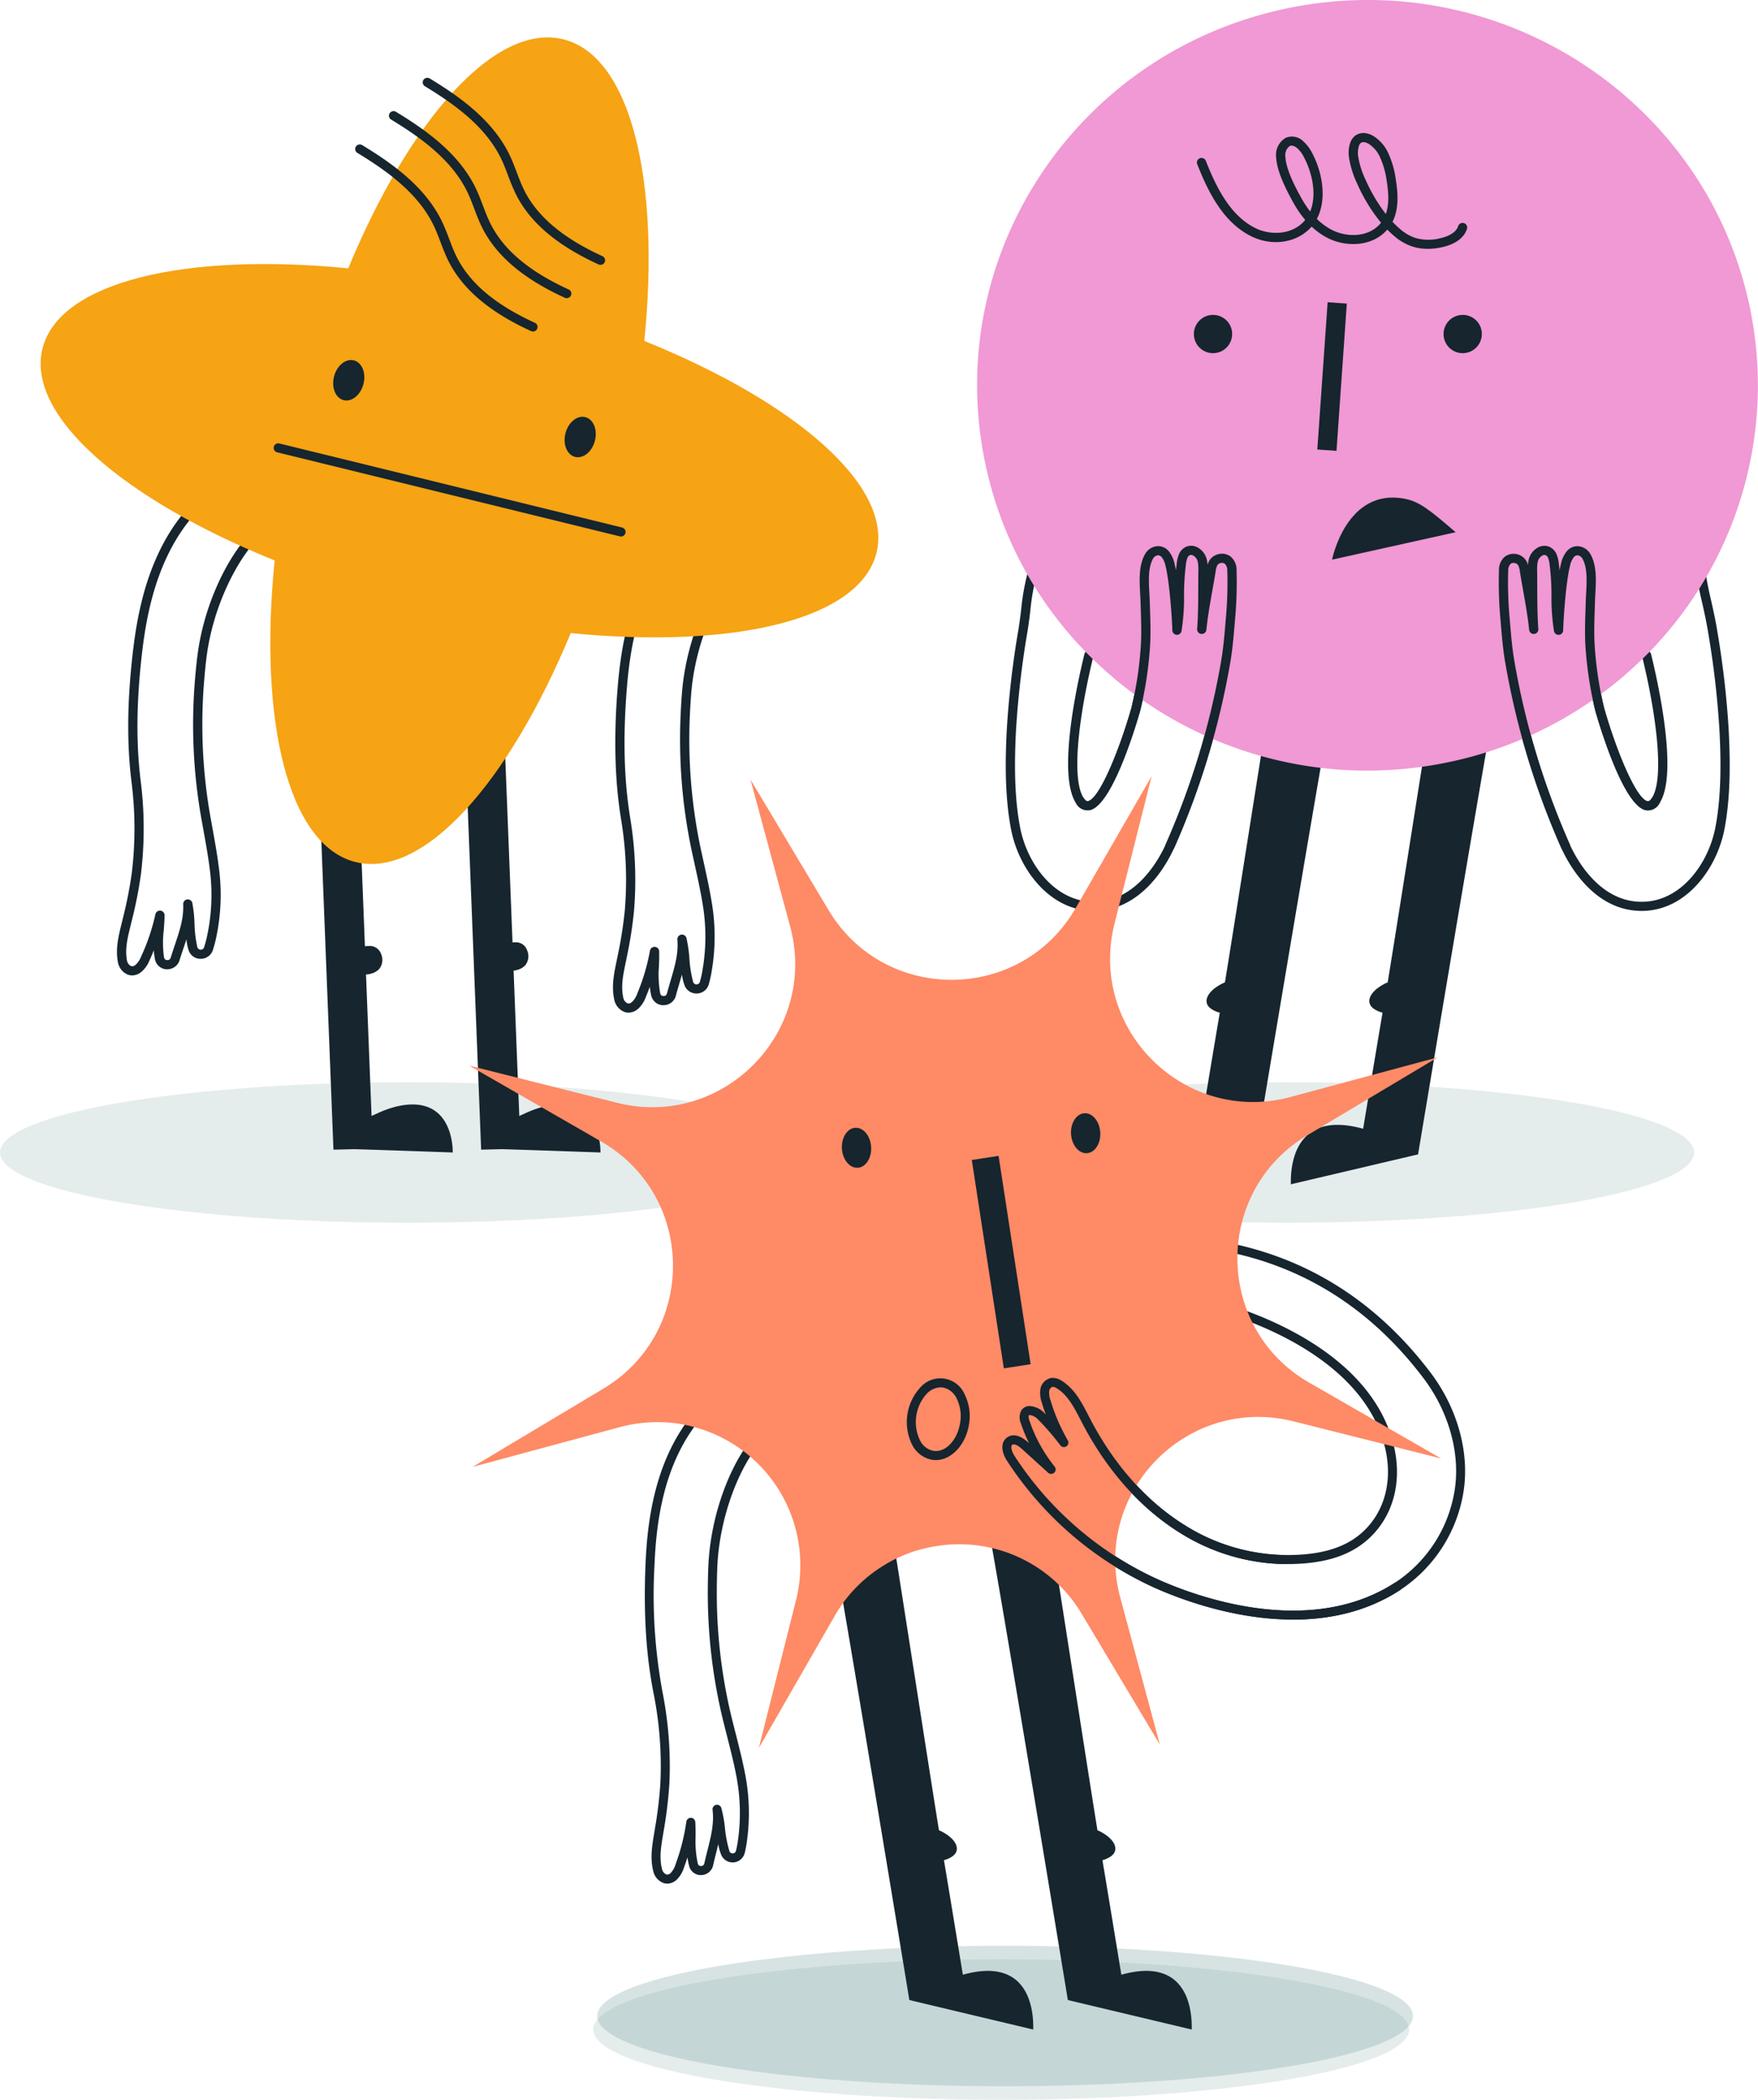
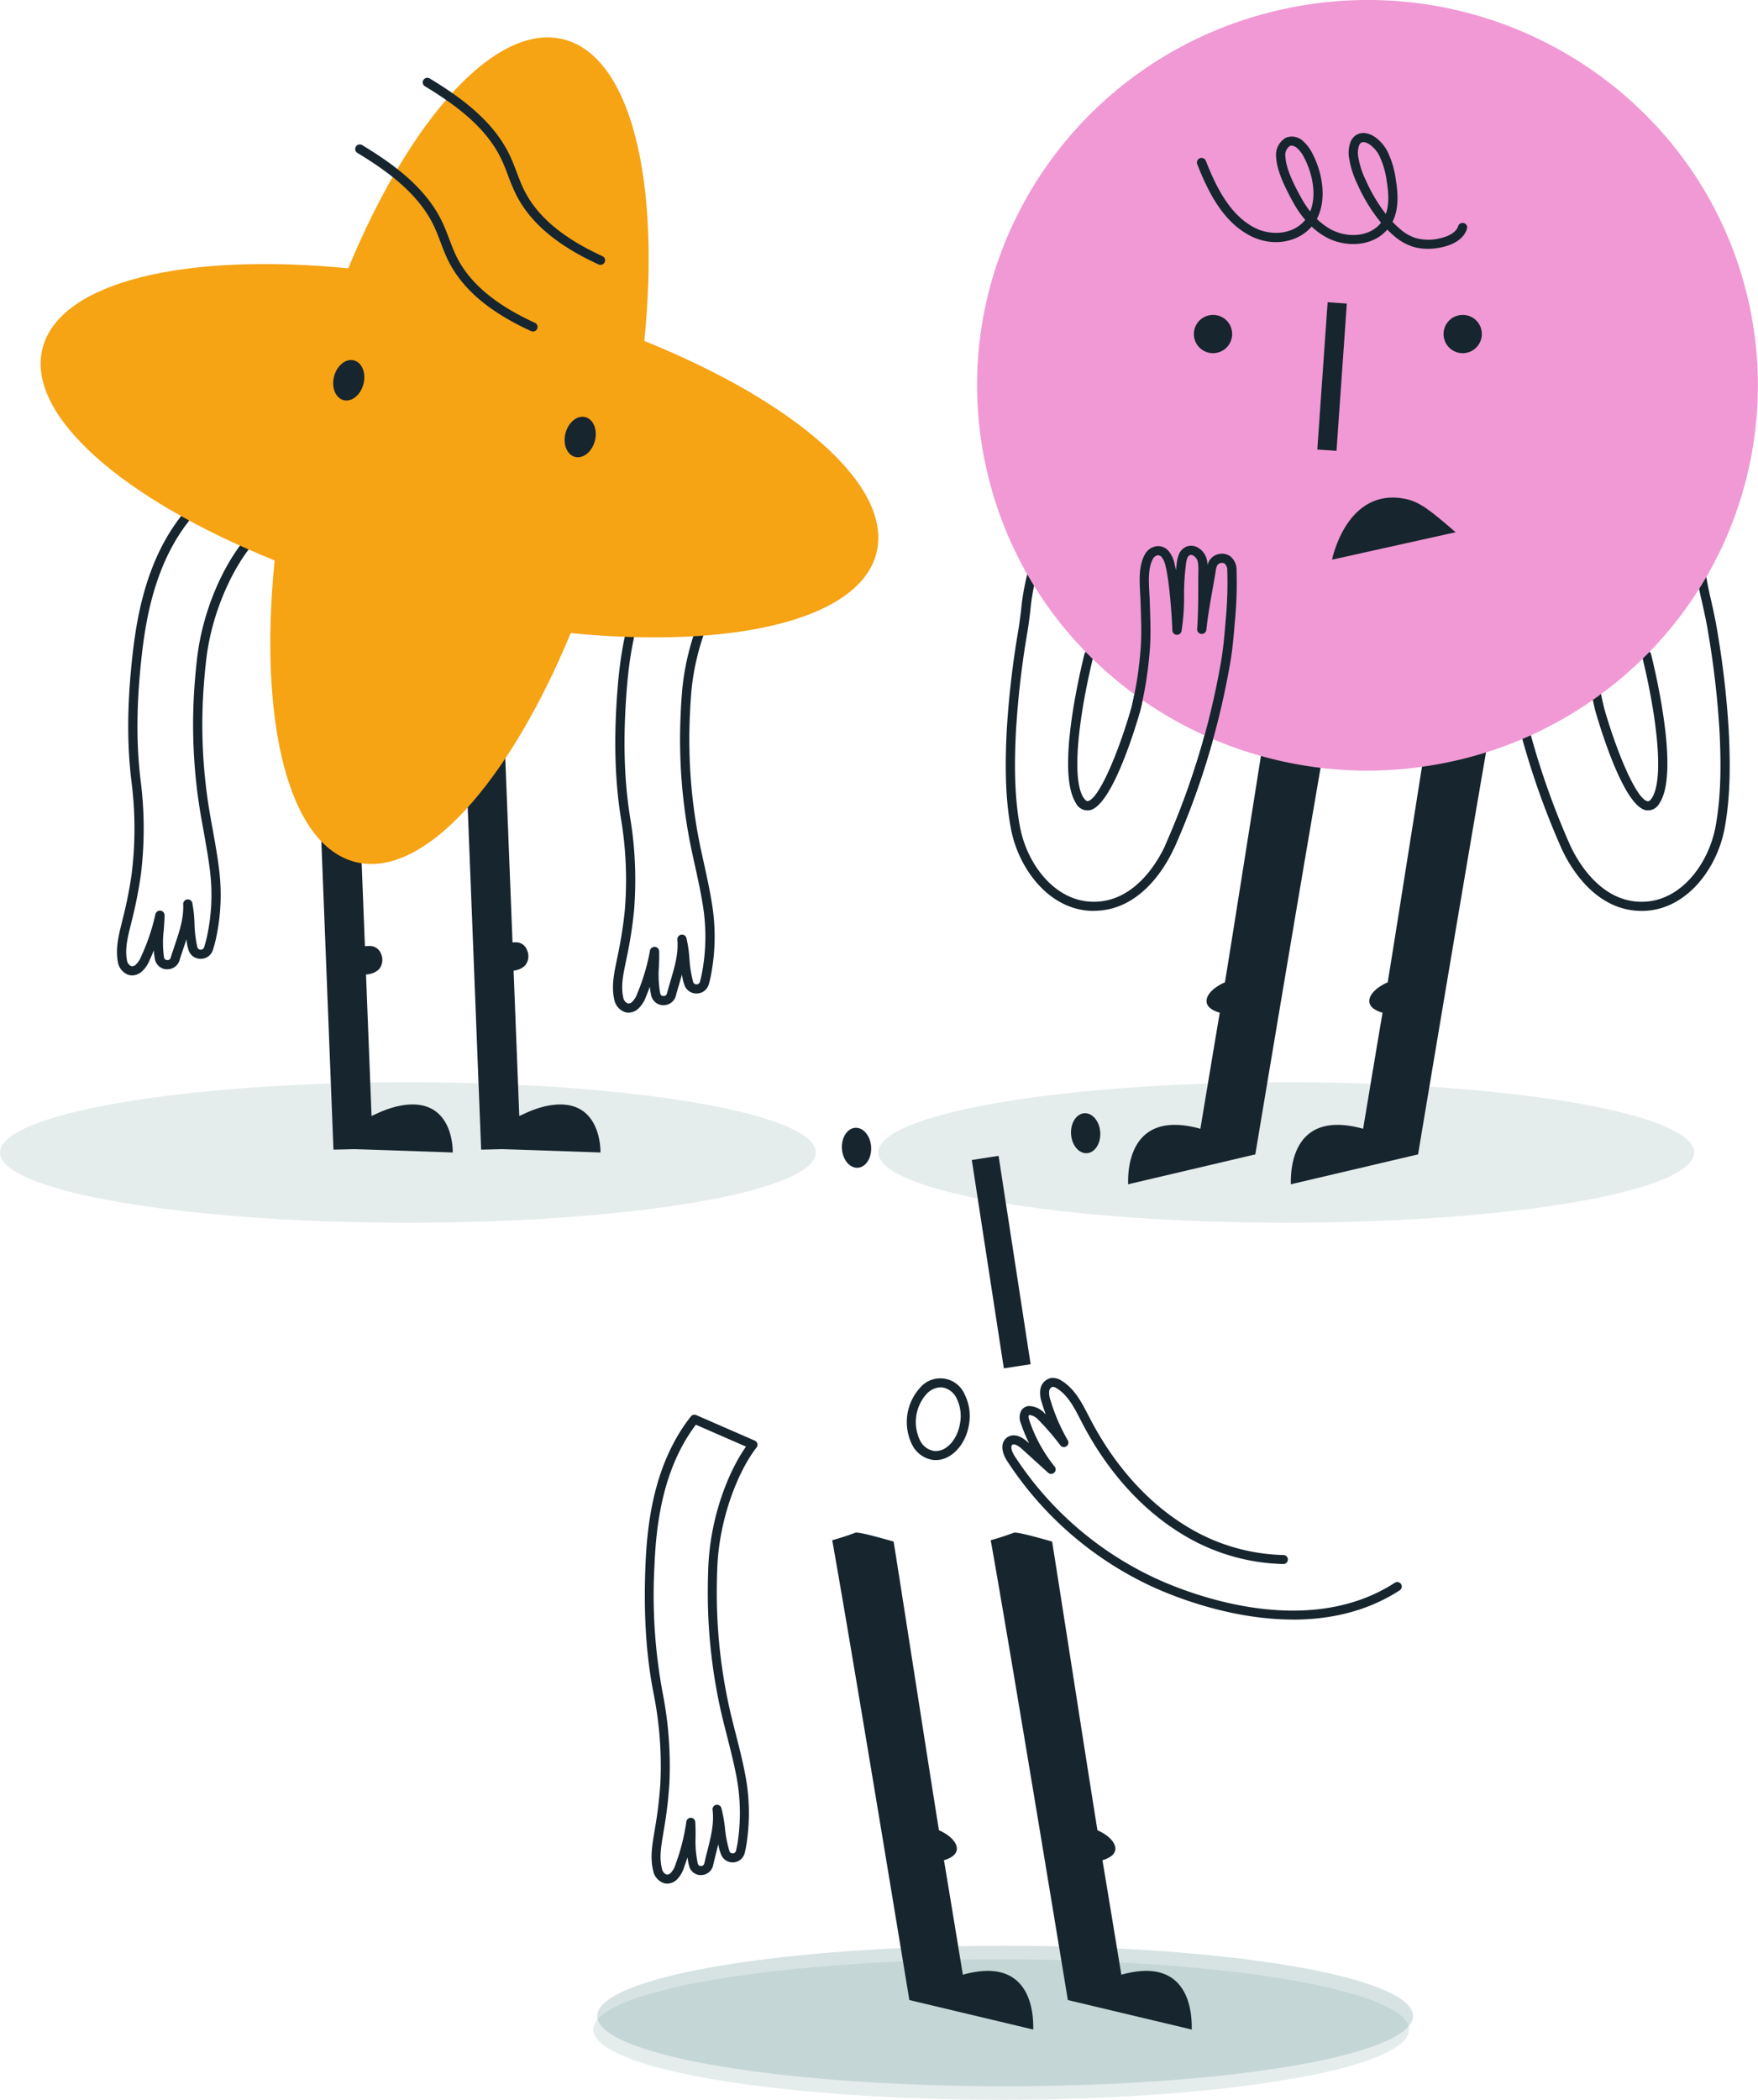
<svg xmlns="http://www.w3.org/2000/svg" width="450.381" height="537.888" viewBox="0 0 450.381 537.888">
  <g id="groupe-bonhommes" transform="translate(-403.584 -2463.58)">
    <ellipse id="Ellipse_18" data-name="Ellipse 18" cx="104.5" cy="18" rx="104.5" ry="18" transform="translate(556.584 2962)" fill="#d7e3e3" />
    <g id="Groupe_148" data-name="Groupe 148" transform="translate(414 2445.58)">
      <ellipse id="Ellipse_36" data-name="Ellipse 36" cx="104.5" cy="18" rx="104.5" ry="18" transform="translate(-10.416 295.22)" fill="#80a2a2" opacity="0.2" />
      <path id="Tracé_291" data-name="Tracé 291" d="M139.988,399.789s-16.8-.6-25.251-.852l-5.315.128L103.87,257.63c3.314-1.168,6.629-2.219,9.979-3.165l3.634,92.495a8.151,8.151,0,0,1,1.03-.058,3.027,3.027,0,0,1,3.113,2.044,3.758,3.758,0,0,1-.521,3.889,4.458,4.458,0,0,1-2.1,1.156,4.94,4.94,0,0,1-1.243.2l1.421,36.243,1.361-.607a26.57,26.57,0,0,1,5.1-1.834c14.845-3.434,14.336,11.8,14.336,11.8" transform="translate(-34.41 -86.569)" fill="#16252e" />
      <path id="Tracé_292" data-name="Tracé 292" d="M196.577,399.789s-16.81-.6-25.25-.852l-5.327.128L160.447,257.63c3.326-1.168,6.641-2.219,9.991-3.165l3.6,91.514a6.12,6.12,0,0,1,.639-.023,3,3,0,0,1,3.1,2.044,3.737,3.737,0,0,1-.522,3.89,4.4,4.4,0,0,1-2.1,1.156,6.567,6.567,0,0,1-.841.164l1.456,37.225,1.362-.607a26.554,26.554,0,0,1,5.1-1.834c14.833-3.434,14.335,11.8,14.335,11.8" transform="translate(-53.152 -86.569)" fill="#16252e" />
      <path id="Tracé_293" data-name="Tracé 293" d="M223.273,357.847a3.3,3.3,0,0,1-1.022-.164,4.254,4.254,0,0,1-2.671-3.217c-.738-3.35-.07-6.578.575-9.7.094-.453.187-.9.276-1.357a108.4,108.4,0,0,0,1.853-11.726,94.45,94.45,0,0,0-.021-15.961c-.209-2.434-.514-4.874-.905-7.254-1.628-9.891-1.931-20.873-.928-33.572.841-10.643,3.138-26.164,13.33-38.02a1.2,1.2,0,0,1,1.415-.3l15.155,7.17a1.169,1.169,0,0,1,.645.809,1.153,1.153,0,0,1-.253,1c-4.811,5.624-10.445,17.655-11.444,30.782-.141,1.795-.25,3.6-.323,5.379a135.553,135.553,0,0,0,2.555,33.035c.326,1.57.671,3.137,1.016,4.7.8,3.651,1.634,7.426,2.2,11.2a52.192,52.192,0,0,1-.168,16.5,28.6,28.6,0,0,1-.766,3.458,3.221,3.221,0,0,1-2.944,2.326,3.256,3.256,0,0,1-3.222-1.991,12.158,12.158,0,0,1-.695-2.884c-.207.744-.427,1.49-.649,2.245-.311,1.056-.63,2.138-.927,3.263a3.227,3.227,0,0,1-2.644,2.324,3.183,3.183,0,0,1-3.677-2.543,16.207,16.207,0,0,1-.339-2.136q-.471,1.311-1.007,2.582a7.583,7.583,0,0,1-1.993,3.07,3.725,3.725,0,0,1-2.429.973m11.712-118.765c-9.256,11.252-11.4,25.887-12.194,36-.988,12.511-.692,23.311.905,33.016.4,2.438.712,4.938.926,7.431a96.624,96.624,0,0,1,.022,16.352,110.1,110.1,0,0,1-1.888,11.979c-.09.459-.185.918-.28,1.377-.623,3.017-1.212,5.866-.58,8.736a1.984,1.984,0,0,0,1.1,1.494,1.208,1.208,0,0,0,1.169-.367,5.452,5.452,0,0,0,1.343-2.189,52.381,52.381,0,0,0,3.235-10.952,1.193,1.193,0,0,1,1.251-.958,1.175,1.175,0,0,1,1.1,1.126c.043,1.262-.007,2.569-.055,3.833a26.982,26.982,0,0,0,.313,6.881c.144.618.427.8,1.117.741a.879.879,0,0,0,.61-.6c.3-1.134.624-2.237.941-3.312,1.1-3.729,2.045-6.95,1.742-10.538a1.17,1.17,0,0,1,.955-1.244,1.186,1.186,0,0,1,1.356.8,33.578,33.578,0,0,1,.768,5.241,30.588,30.588,0,0,0,.972,6.11.913.913,0,0,0,.905.575.863.863,0,0,0,.811-.651,26.483,26.483,0,0,0,.7-3.184,49.886,49.886,0,0,0,.161-15.772c-.558-3.7-1.382-7.439-2.177-11.053-.346-1.576-.693-3.151-1.02-4.73a137.854,137.854,0,0,1-2.6-33.6c.074-1.8.184-3.642.328-5.463.981-12.888,6.1-24.521,11.046-30.939Z" transform="translate(-72.635 -80.446)" fill="#16252e" />
      <path id="Tracé_294" data-name="Tracé 294" d="M33.133,343.646A3.272,3.272,0,0,1,32,343.44a4.243,4.243,0,0,1-2.544-3.312c-.611-3.376.178-6.577.942-9.672q.167-.673.327-1.344a107.868,107.868,0,0,0,2.3-11.65,94.5,94.5,0,0,0,.585-15.951c-.116-2.433-.327-4.883-.629-7.282-1.251-9.945-1.137-20.931.346-33.582,1.244-10.6,4.127-26.03,14.765-37.5a1.2,1.2,0,0,1,1.424-.245l14.872,7.725a1.17,1.17,0,0,1,.615.832,1.158,1.158,0,0,1-.291.988C59.687,237.89,53.6,249.7,52.1,262.786c-.206,1.756-.383,3.56-.526,5.364a135.536,135.536,0,0,0,1.3,33.106c.266,1.582.552,3.162.837,4.741.665,3.676,1.351,7.478,1.777,11.273a52.2,52.2,0,0,1-.794,16.481,29.225,29.225,0,0,1-.9,3.426,3.226,3.226,0,0,1-3.03,2.216,3.181,3.181,0,0,1-3.146-2.109,12.232,12.232,0,0,1-.584-2.908c-.236.737-.484,1.477-.736,2.225-.35,1.042-.71,2.11-1.049,3.221a3.228,3.228,0,0,1-2.73,2.224,3.16,3.16,0,0,1-3.579-2.676,16.363,16.363,0,0,1-.257-2.147q-.521,1.293-1.1,2.541a7.583,7.583,0,0,1-2.108,2.994,3.76,3.76,0,0,1-2.345.885M49.226,225.394c-9.678,10.9-12.371,25.448-13.552,35.522-1.462,12.466-1.576,23.268-.349,33.027.308,2.458.526,4.967.645,7.46a97.023,97.023,0,0,1-.6,16.341,110.049,110.049,0,0,1-2.343,11.9c-.108.455-.22.91-.332,1.365-.738,2.992-1.436,5.817-.912,8.709a1.981,1.981,0,0,0,1.043,1.534,1.217,1.217,0,0,0,1.184-.324,5.561,5.561,0,0,0,1.426-2.139,52.544,52.544,0,0,0,3.648-10.824,1.2,1.2,0,0,1,1.287-.911,1.174,1.174,0,0,1,1.053,1.167c-.006,1.262-.106,2.565-.2,3.825a26.911,26.911,0,0,0,.049,6.891c.12.621.4.815,1.088.781a.881.881,0,0,0,.633-.581c.342-1.12.707-2.208,1.065-3.27,1.238-3.688,2.308-6.872,2.141-10.472a1.186,1.186,0,0,1,2.327-.354,33.766,33.766,0,0,1,.57,5.27,30.512,30.512,0,0,0,.74,6.139.892.892,0,0,0,.883.608.865.865,0,0,0,.835-.62,27.016,27.016,0,0,0,.823-3.157,49.882,49.882,0,0,0,.76-15.753c-.417-3.719-1.1-7.481-1.755-11.12-.286-1.589-.574-3.178-.841-4.77a137.873,137.873,0,0,1-1.324-33.67c.146-1.832.325-3.665.534-5.447,1.471-12.843,7.03-24.279,12.214-30.51Z" transform="translate(-9.685 -75.786)" fill="#16252e" />
      <path id="Tracé_295" data-name="Tracé 295" d="M214.116,173.879c4.317-17.134-20.715-38.691-59.468-54.315,4.155-41.1-3.429-73.018-20.794-77.278S94.64,62.726,78.8,100.961c-41.659-4.1-74,3.383-78.322,20.516S21.2,160.168,59.95,175.792c-4.155,41.1,3.43,73.018,20.8,77.277s39.213-20.438,55.048-58.674c41.658,4.1,74.006-3.383,78.323-20.516" transform="translate(0 -14.224)" fill="#f6a314" />
-       <path id="Tracé_296" data-name="Tracé 296" d="M178.24,223.269a1.226,1.226,0,0,1-.287-.034l-87.8-21.53a1.168,1.168,0,0,1-.863-1.416,1.183,1.183,0,0,1,1.434-.852l87.8,21.53a1.169,1.169,0,0,1,.864,1.416,1.182,1.182,0,0,1-1.148.886" transform="translate(-29.566 -67.837)" fill="#16252e" />
      <path id="Tracé_297" data-name="Tracé 297" d="M119.833,173.164c-.71,2.817-2.976,4.686-5.063,4.175s-3.2-3.211-2.493-6.027,2.976-4.686,5.063-4.175,3.2,3.21,2.493,6.027" transform="translate(-37.124 -56.831)" fill="#16252e" />
      <path id="Tracé_298" data-name="Tracé 298" d="M208.5,195.2c-.71,2.817-2.976,4.686-5.063,4.175s-3.2-3.21-2.493-6.027,2.976-4.686,5.063-4.175,3.2,3.21,2.493,6.027" transform="translate(-66.497 -64.328)" fill="#16252e" />
      <path id="Tracé_299" data-name="Tracé 299" d="M166.045,131.274a1.2,1.2,0,0,1-.5-.108c-10.65-4.872-17.579-10.761-21.184-18-.778-1.563-1.4-3.194-1.994-4.772-.532-1.4-1.082-2.855-1.731-4.21-4.02-8.4-12.151-14.145-19.576-18.658a1.159,1.159,0,0,1-.388-1.607,1.194,1.194,0,0,1,1.63-.383c7.72,4.694,16.19,10.7,20.474,19.651.691,1.443,1.258,2.941,1.807,4.389.578,1.525,1.176,3.1,1.9,4.561,3.356,6.743,9.917,12.276,20.056,16.913a1.161,1.161,0,0,1,.576,1.551,1.184,1.184,0,0,1-1.075.677" transform="translate(-39.919 -28.359)" fill="#16252e" />
-       <path id="Tracé_300" data-name="Tracé 300" d="M178.98,118.339a1.2,1.2,0,0,1-.5-.108c-10.65-4.872-17.579-10.761-21.184-18-.778-1.563-1.4-3.194-1.995-4.772-.532-1.4-1.081-2.856-1.73-4.211-4.02-8.4-12.151-14.146-19.576-18.658a1.159,1.159,0,0,1-.388-1.607,1.194,1.194,0,0,1,1.629-.383c7.72,4.693,16.19,10.7,20.475,19.651.69,1.443,1.259,2.941,1.808,4.39.577,1.524,1.174,3.1,1.9,4.559,3.356,6.743,9.917,12.276,20.056,16.913a1.161,1.161,0,0,1,.576,1.551,1.185,1.185,0,0,1-1.075.677" transform="translate(-44.204 -23.958)" fill="#16252e" />
      <path id="Tracé_301" data-name="Tracé 301" d="M191.915,105.4a1.2,1.2,0,0,1-.5-.108c-10.65-4.871-17.579-10.761-21.184-18a51.542,51.542,0,0,1-1.994-4.772c-.532-1.4-1.082-2.855-1.731-4.21-4.019-8.4-12.151-14.145-19.575-18.658a1.159,1.159,0,0,1-.387-1.607,1.192,1.192,0,0,1,1.629-.383c7.72,4.694,16.19,10.7,20.474,19.651.69,1.443,1.258,2.941,1.807,4.389.578,1.525,1.176,3.1,1.9,4.56,3.356,6.744,9.916,12.276,20.056,16.914a1.161,1.161,0,0,1,.576,1.551,1.184,1.184,0,0,1-1.075.676" transform="translate(-48.489 -19.558)" fill="#16252e" />
    </g>
    <g id="Groupe_147" data-name="Groupe 147" transform="translate(403.232 2463.58)">
      <ellipse id="Ellipse_37" data-name="Ellipse 37" cx="104.5" cy="18" rx="104.5" ry="18" transform="translate(225.366 277.22)" fill="#80a2a2" opacity="0.2" />
      <path id="Tracé_302" data-name="Tracé 302" d="M485.577,266.278c-4.924,27.145-20.29,119.345-20.29,119.345l-32.6,7.662c.106-.619-1.4-19.751,18.527-14.226,1.882-11.306,3.515-21.141,4.971-29.738a7.012,7.012,0,0,1-2.178-.958c-2.367-1.623-1.1-4.333,2.285-6.213a9.551,9.551,0,0,1,1.207-.585c1.551-9.25,10.892-68.734,11.933-74.936,4.416-1.238,9.34-2.569,10.1-2.29,1.941.724,3.966,1.378,6.049,1.939" transform="translate(-143.338 -89.915)" fill="#16252e" />
      <path id="Tracé_303" data-name="Tracé 303" d="M547.93,266.278c-4.925,27.145-20.29,119.345-20.29,119.345l-32.6,7.662c.106-.619-1.4-19.751,18.526-14.226,1.882-11.306,3.516-21.141,4.973-29.738a7.009,7.009,0,0,1-2.179-.958c-2.367-1.623-1.1-4.333,2.285-6.213a9.553,9.553,0,0,1,1.207-.585c1.551-9.25,10.891-68.734,11.933-74.936,4.416-1.238,9.34-2.569,10.1-2.29,1.941.724,3.966,1.378,6.049,1.939" transform="translate(-163.994 -89.915)" fill="#16252e" />
      <path id="Tracé_304" data-name="Tracé 304" d="M408.427,305.424c-.336,0-.674-.009-1.018-.028-10.75-.575-18.31-10.949-20.223-20.9-1.668-8.685-1.46-18.151-1.092-25.428a234.97,234.97,0,0,1,2.985-25.685c.272-1.668.48-3.328.68-4.933a59.953,59.953,0,0,1,2.793-13.388,1.191,1.191,0,0,1,1.509-.717,1.164,1.164,0,0,1,.726,1.488,57.337,57.337,0,0,0-2.678,12.9c-.2,1.626-.413,3.308-.692,5.019a233.114,233.114,0,0,0-2.959,25.43c-.361,7.147-.568,16.434,1.055,24.876,1.74,9.056,8.491,18.491,18.025,19,.294.016.585.024.872.024,10.976,0,16.863-11.249,18.435-14.774a199.889,199.889,0,0,0,14.147-46.762c.57-3.24.853-6.591,1.125-9.834l.117-1.388a100.59,100.59,0,0,0,.357-12.1,2.387,2.387,0,0,0-.632-1.735,1.269,1.269,0,0,0-1.034-.186,1.355,1.355,0,0,0-.921.629,4.756,4.756,0,0,0-.385,1.457c-.259,1.609-.545,3.219-.831,4.83-.594,3.348-1.208,6.81-1.561,10.216a1.184,1.184,0,0,1-2.359-.2c.267-3.6.277-7.311.286-10.9,0-1.324.007-2.646.023-3.967a10.16,10.16,0,0,0-.171-2.493,2.507,2.507,0,0,0-1.139-1.48,1.074,1.074,0,0,0-.843-.121,1.312,1.312,0,0,0-.661.742,7.235,7.235,0,0,0-.4,1.905l-.06.471a62.771,62.771,0,0,0-.393,7.3,53.861,53.861,0,0,1-.647,9.047,1.2,1.2,0,0,1-1.254.954,1.175,1.175,0,0,1-1.093-1.131c-.117-3.911-.792-12.731-1.72-16.384a5.5,5.5,0,0,0-.984-2.344,1.213,1.213,0,0,0-1.059-.509,1.7,1.7,0,0,0-1.218.93c-1.267,2.3-1.075,5.759-.906,8.808.039.7.076,1.384.095,2.021l.063,1.987c.106,3.222.217,6.552,0,9.778a97.052,97.052,0,0,1-2.475,16.168c-1.188,4.163-7.346,24.741-13.1,25.611a3.354,3.354,0,0,1-3.38-1.816c-4.888-7.379.393-30.995,2.129-38.057h.005a1.165,1.165,0,0,1,.3-.634,1.2,1.2,0,0,1,1.674-.061,1.351,1.351,0,0,1,.317,1.244c-3.3,13.434-5.923,30.982-2.448,36.228.377.568.733.832,1.041.784,2.84-.429,7.908-12.483,11.168-23.889a94.763,94.763,0,0,0,2.4-15.735c.208-3.111.1-6.384,0-9.549l-.064-2c-.017-.617-.054-1.276-.092-1.96-.186-3.358-.4-7.163,1.189-10.049a4.023,4.023,0,0,1,3.053-2.139,3.537,3.537,0,0,1,3.092,1.3,7.521,7.521,0,0,1,1.494,3.31c.116.454.227.983.334,1.568q.055-.55.128-1.1l.056-.445a9.134,9.134,0,0,1,.569-2.534,3.619,3.619,0,0,1,2.032-2.028,3.429,3.429,0,0,1,2.807.275,4.82,4.82,0,0,1,2.285,2.963,8.244,8.244,0,0,1,.217,1.5,4.755,4.755,0,0,1,.392-.989,3.692,3.692,0,0,1,2.516-1.811,3.645,3.645,0,0,1,2.977.623,4.405,4.405,0,0,1,1.549,3.5,103.252,103.252,0,0,1-.364,12.38l-.118,1.385c-.277,3.292-.563,6.7-1.151,10.039a202.264,202.264,0,0,1-14.313,47.3c-1.721,3.858-8.2,16.167-20.585,16.168" transform="translate(-127.819 -72.087)" fill="#16252e" />
      <path id="Tracé_305" data-name="Tracé 305" d="M611.287,305.424c-12.39,0-18.863-12.31-20.585-16.168a202.268,202.268,0,0,1-14.313-47.3c-.588-3.342-.874-6.746-1.151-10.039l-.118-1.385a103.056,103.056,0,0,1-.364-12.38,4.4,4.4,0,0,1,1.55-3.5,3.806,3.806,0,0,1,5.492,1.188,4.768,4.768,0,0,1,.392.989,8.292,8.292,0,0,1,.217-1.5,4.82,4.82,0,0,1,2.285-2.964,3.434,3.434,0,0,1,2.807-.275,3.62,3.62,0,0,1,2.032,2.03,9.14,9.14,0,0,1,.568,2.533l.056.445c.049.364.091.73.128,1.1.107-.585.219-1.113.334-1.567a7.55,7.55,0,0,1,1.511-3.327,3.533,3.533,0,0,1,3.076-1.281,4.022,4.022,0,0,1,3.053,2.14c1.586,2.885,1.375,6.69,1.189,10.048-.038.684-.075,1.343-.093,1.96l-.062,1.979c-.1,3.17-.213,6.449,0,9.566a94.67,94.67,0,0,0,2.416,15.782c3.247,11.358,8.315,23.412,11.154,23.841.312.042.664-.217,1.041-.784,3.475-5.246.853-22.795-2.447-36.228a1.351,1.351,0,0,1,.317-1.244,1.2,1.2,0,0,1,1.673.061,1.165,1.165,0,0,1,.291.551c1.761,7.173,7.034,30.764,2.148,38.139a3.356,3.356,0,0,1-3.381,1.816c-5.753-.87-11.911-21.447-13.086-25.564a97.1,97.1,0,0,1-2.488-16.215c-.216-3.232-.106-6.57,0-9.8l.063-1.969c.018-.637.056-1.316.095-2.021.169-3.048.36-6.5-.906-8.807a1.694,1.694,0,0,0-1.218-.93,1.206,1.206,0,0,0-1.043.49,5.438,5.438,0,0,0-1,2.363c-.928,3.654-1.6,12.474-1.719,16.385A1.176,1.176,0,0,1,590.1,234.7a1.19,1.19,0,0,1-1.254-.954,53.848,53.848,0,0,1-.647-9.045,62.811,62.811,0,0,0-.393-7.307l-.06-.47a7.24,7.24,0,0,0-.4-1.9,1.314,1.314,0,0,0-.662-.744,1.08,1.08,0,0,0-.843.121,2.506,2.506,0,0,0-1.139,1.481,10.145,10.145,0,0,0-.171,2.493c.015,1.32.019,2.643.023,3.967.009,3.587.019,7.3.286,10.9a1.184,1.184,0,0,1-2.359.2c-.354-3.409-.968-6.873-1.563-10.224-.286-1.609-.571-3.217-.831-4.824a4.786,4.786,0,0,0-.383-1.456,1.356,1.356,0,0,0-.922-.629,1.266,1.266,0,0,0-1.033.185,2.39,2.39,0,0,0-.633,1.736,100.529,100.529,0,0,0,.358,12.1l.117,1.389c.272,3.242.554,6.594,1.124,9.834a199.924,199.924,0,0,0,14.148,46.762c1.612,3.616,7.789,15.367,19.307,14.75,9.534-.511,16.285-9.945,18.025-19,1.623-8.442,1.416-17.729,1.055-24.876a232.979,232.979,0,0,0-2.96-25.43c-.392-2.4-.939-4.867-1.467-7.247a90.773,90.773,0,0,1-1.964-10.951,1.184,1.184,0,0,1,2.357-.219,88.953,88.953,0,0,0,1.919,10.67c.536,2.413,1.089,4.907,1.493,7.376a234.948,234.948,0,0,1,2.986,25.685c.368,7.277.576,16.743-1.092,25.428-1.913,9.95-9.472,20.323-20.223,20.9-.343.018-.683.028-1.018.028" transform="translate(-190.387 -72.088)" fill="#16252e" />
      <path id="Tracé_306" data-name="Tracé 306" d="M543.086,170.88c-2.121,1.96-4.337,3.845-6.648,5.6a100.062,100.062,0,0,1-40.8,18.754,101.17,101.17,0,0,1-15.78,2.036c-2.807.15-5.6.169-8.385.075-44.893-1.47-84.686-32.871-94.428-78.164C365.6,65.856,400.1,13.476,454.141,2.167c54.025-11.309,107.113,22.75,118.575,76.054a97.815,97.815,0,0,1-29.63,92.659" transform="translate(-124.179 0)" fill="#f099d4" />
      <path id="Tracé_307" data-name="Tracé 307" d="M542.5,202.054l-31.661,7.026s3.667-18.523,18.645-15.592c3.77.738,6.383,2.849,13.015,8.566" transform="translate(-169.23 -65.718)" fill="#16252e" />
      <path id="Tracé_313" data-name="Tracé 313" d="M0,0,37.816.035l0,4.927L0,4.927Z" transform="translate(337.834 115.148) rotate(-86.047)" fill="#16252e" />
      <path id="Tracé_308" data-name="Tracé 308" d="M467.7,127.1a4.9,4.9,0,1,1-4.9-4.837,4.87,4.87,0,0,1,4.9,4.837" transform="translate(-151.689 -41.593)" fill="#16252e" />
      <path id="Tracé_309" data-name="Tracé 309" d="M563.358,127.1a4.9,4.9,0,1,1-4.9-4.837,4.87,4.87,0,0,1,4.9,4.837" transform="translate(-183.38 -41.593)" fill="#16252e" />
      <path id="Tracé_310" data-name="Tracé 310" d="M518.16,81.306a12.65,12.65,0,0,1-3.83-.565,13.646,13.646,0,0,1-4.641-2.643q-.945-.795-1.848-1.714c-.05.059-.1.116-.154.174-4.065,4.48-11.032,4.255-15.523,1.772a18.6,18.6,0,0,1-3.71-2.717c-.081.094-.163.187-.248.278-3.637,3.926-9.887,4.835-15.2,2.213-7.209-3.562-11.051-11.344-13.859-18.486a1.164,1.164,0,0,1,.675-1.512,1.186,1.186,0,0,1,1.531.666C464,65.5,467.582,72.809,474.071,76.015c3.686,1.821,9.123,1.821,12.387-1.7.125-.135.245-.273.359-.414a26.946,26.946,0,0,1-3.109-4.537c-2.045-3.709-4.159-7.98-4.339-11.536a5.034,5.034,0,0,1,2.46-4.955,4.117,4.117,0,0,1,4.535.94,10.23,10.23,0,0,1,2.29,3.074c2.573,4.9,3.773,11.787,1.143,16.758a16.387,16.387,0,0,0,3.525,2.649c3.69,2.041,9.361,2.28,12.6-1.292.112-.123.218-.249.32-.378a43.244,43.244,0,0,1-6.084-9.943,24.385,24.385,0,0,1-2.079-6.488,7.957,7.957,0,0,1,.3-4.13,3.856,3.856,0,0,1,1.261-1.751,3.638,3.638,0,0,1,2.662-.625,5.448,5.448,0,0,1,2.205.872,10.206,10.206,0,0,1,3.461,3.977,23.8,23.8,0,0,1,2.064,7.1c.536,3.334.852,7.382-.855,10.754a24.773,24.773,0,0,0,2.044,1.936,11.314,11.314,0,0,0,3.827,2.2,12.28,12.28,0,0,0,6.425.057c1.151-.261,3.895-1.085,4.521-3.085a1.189,1.189,0,0,1,1.481-.771,1.165,1.165,0,0,1,.781,1.461c-.707,2.257-2.928,3.916-6.253,4.671a17.424,17.424,0,0,1-3.849.457M501.749,53.983a1.153,1.153,0,0,0-.68.193,1.632,1.632,0,0,0-.474.72,5.807,5.807,0,0,0-.171,2.963,21.64,21.64,0,0,0,1.9,5.865,42.168,42.168,0,0,0,5.143,8.667c.942-2.637.658-5.761.235-8.393a21.708,21.708,0,0,0-1.839-6.409,7.867,7.867,0,0,0-2.641-3.073A3.131,3.131,0,0,0,501.975,54a1.551,1.551,0,0,0-.226-.016m-18.417.886a1.076,1.076,0,0,0-.47.1,2.862,2.862,0,0,0-1.128,2.737c.178,3.5,2.8,8.253,4.055,10.536a25.421,25.421,0,0,0,2.3,3.5c1.718-4.146.6-9.712-1.54-13.783a7.833,7.833,0,0,0-1.744-2.39,2.487,2.487,0,0,0-1.475-.7" transform="translate(-152.08 -17.57)" fill="#16252e" />
-       <path id="Tracé_311" data-name="Tracé 311" d="M591.787,289.954a1.186,1.186,0,0,1-1.085-.7,202.336,202.336,0,0,1-14.313-47.3c-.588-3.343-.874-6.747-1.15-10.04l-.118-1.385a102.763,102.763,0,0,1-.364-12.38,4.406,4.406,0,0,1,1.55-3.5,3.806,3.806,0,0,1,5.492,1.189,4.682,4.682,0,0,1,.392.988,8.352,8.352,0,0,1,.217-1.5,4.824,4.824,0,0,1,2.286-2.964,3.433,3.433,0,0,1,2.807-.274,3.619,3.619,0,0,1,2.032,2.029,9.115,9.115,0,0,1,.568,2.534l.056.444c.049.364.092.73.129,1.1.107-.585.219-1.113.334-1.567a7.551,7.551,0,0,1,1.51-3.327,3.537,3.537,0,0,1,3.077-1.281,4.023,4.023,0,0,1,3.053,2.14c1.586,2.885,1.375,6.69,1.189,10.049-.039.683-.075,1.342-.093,1.96l-.062,1.979c-.1,3.17-.213,6.45,0,9.566a94.59,94.59,0,0,0,2.416,15.782c3.247,11.358,8.314,23.412,11.154,23.842.312.041.663-.217,1.041-.785a1.194,1.194,0,0,1,1.638-.339,1.158,1.158,0,0,1,.343,1.616,3.358,3.358,0,0,1-3.381,1.816c-5.754-.87-11.911-21.448-13.086-25.564a97.09,97.09,0,0,1-2.488-16.216c-.215-3.232-.106-6.569,0-9.8l.063-1.969c.018-.637.055-1.316.094-2.021.169-3.048.361-6.5-.905-8.807a1.694,1.694,0,0,0-1.218-.93,1.2,1.2,0,0,0-1.043.491,5.422,5.422,0,0,0-1,2.362c-.928,3.654-1.6,12.474-1.72,16.385a1.174,1.174,0,0,1-1.093,1.13,1.19,1.19,0,0,1-1.254-.954,53.837,53.837,0,0,1-.647-9.045,62.812,62.812,0,0,0-.393-7.307l-.06-.47a7.215,7.215,0,0,0-.4-1.9,1.31,1.31,0,0,0-.661-.744,1.086,1.086,0,0,0-.843.121,2.51,2.51,0,0,0-1.139,1.481,10.121,10.121,0,0,0-.17,2.493c.015,1.32.019,2.643.023,3.967.009,3.587.019,7.3.286,10.9a1.184,1.184,0,0,1-2.358.2c-.354-3.409-.968-6.873-1.564-10.224-.286-1.609-.57-3.217-.83-4.824a4.813,4.813,0,0,0-.383-1.456,1.356,1.356,0,0,0-.922-.629,1.263,1.263,0,0,0-1.033.186,2.386,2.386,0,0,0-.633,1.736,100.379,100.379,0,0,0,.358,12.1l.117,1.39c.272,3.242.554,6.593,1.124,9.834a199.908,199.908,0,0,0,14.148,46.762,1.163,1.163,0,0,1-.607,1.54,1.194,1.194,0,0,1-.476.1" transform="translate(-190.387 -72.088)" fill="#16252e" />
      <path id="Tracé_312" data-name="Tracé 312" d="M436.746,289.954a1.194,1.194,0,0,1-.476-.1,1.163,1.163,0,0,1-.607-1.54,199.91,199.91,0,0,0,14.148-46.762c.57-3.24.852-6.592,1.124-9.834l.118-1.389a100.861,100.861,0,0,0,.357-12.1,2.385,2.385,0,0,0-.633-1.735,1.265,1.265,0,0,0-1.033-.187,1.356,1.356,0,0,0-.922.629,4.78,4.78,0,0,0-.385,1.457c-.259,1.609-.544,3.219-.831,4.83-.594,3.348-1.208,6.811-1.561,10.216a1.184,1.184,0,0,1-2.358-.2c.267-3.6.277-7.311.286-10.9,0-1.324.007-2.646.023-3.967a10.163,10.163,0,0,0-.171-2.493,2.511,2.511,0,0,0-1.139-1.48,1.08,1.08,0,0,0-.843-.121,1.312,1.312,0,0,0-.661.742,7.234,7.234,0,0,0-.4,1.906l-.06.471a62.92,62.92,0,0,0-.393,7.3,53.877,53.877,0,0,1-.647,9.048,1.2,1.2,0,0,1-1.254.953,1.174,1.174,0,0,1-1.093-1.13c-.117-3.911-.792-12.731-1.72-16.385a5.492,5.492,0,0,0-.984-2.344,1.214,1.214,0,0,0-1.059-.509,1.7,1.7,0,0,0-1.218.93c-1.267,2.3-1.075,5.759-.905,8.808.039.7.076,1.384.094,2.021l.064,1.987c.106,3.222.216,6.552,0,9.778a97.12,97.12,0,0,1-2.476,16.168c-1.188,4.163-7.345,24.741-13.1,25.611a3.356,3.356,0,0,1-3.381-1.816A1.159,1.159,0,0,1,413,276.2a1.194,1.194,0,0,1,1.638.339c.378.568.733.832,1.041.785,2.841-.43,7.909-12.483,11.168-23.889a94.627,94.627,0,0,0,2.4-15.736c.208-3.111.1-6.384,0-9.549l-.063-2c-.018-.618-.054-1.277-.093-1.96-.186-3.358-.4-7.164,1.189-10.049a4.024,4.024,0,0,1,3.053-2.139,3.544,3.544,0,0,1,3.093,1.3,7.514,7.514,0,0,1,1.493,3.31c.116.454.227.982.334,1.568q.055-.55.129-1.1l.056-.445a9.134,9.134,0,0,1,.569-2.535,3.615,3.615,0,0,1,2.032-2.028,3.431,3.431,0,0,1,2.807.274,4.824,4.824,0,0,1,2.286,2.964,8.355,8.355,0,0,1,.217,1.5,4.681,4.681,0,0,1,.392-.988,3.691,3.691,0,0,1,2.516-1.812,3.644,3.644,0,0,1,2.976.624,4.407,4.407,0,0,1,1.55,3.5,103.259,103.259,0,0,1-.364,12.38l-.118,1.385c-.277,3.292-.562,6.7-1.15,10.04a202.33,202.33,0,0,1-14.313,47.3,1.187,1.187,0,0,1-1.085.7" transform="translate(-136.639 -72.088)" fill="#16252e" />
    </g>
    <g id="Groupe_141" data-name="Groupe 141" transform="translate(71.584 1608.934)">
      <ellipse id="Ellipse_35" data-name="Ellipse 35" cx="104.5" cy="18" rx="104.5" ry="18" transform="translate(484 1356.534)" fill="#80a2a2" opacity="0.2" />
-       <path id="Tracé_69" data-name="Tracé 69" d="M1124.909,355.875c9.131,0,18.715-1.923,27.328-7.5a37.118,37.118,0,0,0,16.3-25c1.692-10.069-1.438-21.555-8.372-30.726-13.188-17.439-30.079-28.526-50.2-32.953a1.153,1.153,0,0,0-.495,2.252c19.574,4.306,36.013,15.1,48.86,32.093,6.56,8.674,9.526,19.5,7.938,28.951a34.8,34.8,0,0,1-15.276,23.45c-22.542,14.595-52.391,2.925-61-1a86.575,86.575,0,0,1-36.4-31.445c-.724-1.122-1.142-2.512-.589-2.9.531-.363,1.634.326,2.491,1.1l6.676,6.064a1.153,1.153,0,0,0,1.673-1.576,38.188,38.188,0,0,1-6.452-11.756c-.234-.694-.291-1.145-.166-1.339a.215.215,0,0,1,.194-.118,3.554,3.554,0,0,1,2.169,1.144,65.9,65.9,0,0,1,5.706,6.613,1.152,1.152,0,0,0,1.918-1.27,47.756,47.756,0,0,1-4.432-10.265,5.449,5.449,0,0,1-.333-2.349,1.277,1.277,0,0,1,.852-1.08,2.041,2.041,0,0,1,1.162.416c2.762,1.722,4.4,4.9,5.982,7.972l.437.843c6.311,12.129,14.947,21.842,24.972,28.093a51.878,51.878,0,0,0,26.558,8.056c10.887.155,18.261-2.36,23.322-7.942,5.278-5.824,7.067-14.105,4.909-22.72-5.556-22.18-31.563-32.431-42.489-35.808a1.152,1.152,0,1,0-.68,2.2c10.551,3.262,35.661,13.123,40.932,34.167,1.968,7.855.372,15.366-4.381,20.61-4.58,5.056-11.411,7.324-21.577,7.186a49.572,49.572,0,0,1-25.375-7.707c-9.677-6.032-18.026-15.437-24.148-27.2l-.431-.835c-1.727-3.35-3.512-6.814-6.815-8.873a4.108,4.108,0,0,0-2.683-.744,3.5,3.5,0,0,0-2.82,2.97,7.338,7.338,0,0,0,.4,3.4q.451,1.508,1,2.987l-.337-.344a5.565,5.565,0,0,0-4.051-1.818,2.521,2.521,0,0,0-1.894,1.166,3.863,3.863,0,0,0-.077,3.323,40.446,40.446,0,0,0,2.1,5.06l-.261-.238c-2.726-2.473-4.529-1.868-5.361-1.287-1.644,1.149-1.655,3.519-.028,6.039a88.9,88.9,0,0,0,37.378,32.294c5.631,2.566,20.075,8.335,35.887,8.336" transform="translate(-461.644 913.647)" fill="#16252e" />
      <path id="Tracé_70" data-name="Tracé 70" d="M1334.573,446.936a3.6,3.6,0,0,0,2.462-1.064,7.492,7.492,0,0,0,1.812-3.082q.477-1.269.888-2.578a16.24,16.24,0,0,0,.4,2.093,3.087,3.087,0,0,0,3.638,2.384,3.16,3.16,0,0,0,2.519-2.376c.252-1.129.524-2.207.788-3.257.19-.756.378-1.5.553-2.244a12.316,12.316,0,0,0,.783,2.833,3.185,3.185,0,0,0,5.987-.572,28.548,28.548,0,0,0,.62-3.423,52.164,52.164,0,0,0-.42-16.278c-.69-3.712-1.633-7.41-2.546-10.987-.389-1.528-.78-3.057-1.152-4.59a135.59,135.59,0,0,1-3.653-32.493c.008-1.755.049-3.542.123-5.314.51-12.986,5.567-25.049,10.05-30.763a1.154,1.154,0,0,0-.447-1.769l-15-6.544a1.158,1.158,0,0,0-1.365.343c-9.5,12.049-11.188,27.438-11.629,37.964-.527,12.559.157,23.379,2.091,33.079.465,2.334.847,4.731,1.137,7.124a94.668,94.668,0,0,1,.585,15.741,107.764,107.764,0,0,1-1.39,11.631c-.07.448-.145.9-.219,1.344-.518,3.1-1.053,6.309-.216,9.589a4.178,4.178,0,0,0,2.713,3.079,3.174,3.174,0,0,0,.886.128m6.016-16.856a1.154,1.154,0,0,0-1.142.99,52.329,52.329,0,0,1-2.76,10.912,5.476,5.476,0,0,1-1.213,2.191,1.2,1.2,0,0,1-1.143.421,1.957,1.957,0,0,1-1.124-1.435c-.716-2.81-.245-5.641.257-8.639.075-.456.152-.912.224-1.366a109.993,109.993,0,0,0,1.415-11.881,97.087,97.087,0,0,0-.6-16.126c-.3-2.451-.69-4.906-1.166-7.3a136.681,136.681,0,0,1-2.048-32.532c.42-10,1.984-24.51,10.595-35.931l12.846,5.605c-4.582,6.5-9.156,18.154-9.655,30.9-.076,1.8-.117,3.613-.125,5.4a137.844,137.844,0,0,0,3.718,33.047c.374,1.543.766,3.08,1.158,4.618.9,3.54,1.837,7.2,2.513,10.838a49.868,49.868,0,0,1,.4,15.56,26.718,26.718,0,0,1-.57,3.152.847.847,0,0,1-.769.684.867.867,0,0,1-.895-.524,30.213,30.213,0,0,1-1.168-6,33.758,33.758,0,0,0-.935-5.15,1.153,1.153,0,0,0-2.235.514c.423,3.531-.386,6.742-1.323,10.461-.269,1.069-.545,2.166-.8,3.305a.857.857,0,0,1-.6.61c-.64.082-.92-.092-1.08-.7a26.889,26.889,0,0,1-.547-6.778c0-1.248,0-2.538-.08-3.779a1.152,1.152,0,0,0-1.108-1.072h-.043" transform="translate(-831.613 890.222)" fill="#16252e" />
      <path id="Tracé_71" data-name="Tracé 71" d="M1157.964,375.141c4.8,26.791,19.758,117.785,19.758,117.785l31.747,7.561c-.1-.611,1.36-19.493-18.041-14.04-1.832-11.158-3.423-20.864-4.842-29.349a6.8,6.8,0,0,0,2.122-.946c2.305-1.6,1.072-4.276-2.225-6.132a9.126,9.126,0,0,0-1.176-.576c-1.509-9.13-10.605-67.836-11.62-73.958-4.3-1.222-9.095-2.536-9.833-2.26-1.89.716-3.861,1.36-5.891,1.914" transform="translate(-572.151 874.047)" fill="#16252e" />
      <path id="Tracé_72" data-name="Tracé 72" d="M1220.318,375.141c4.8,26.791,19.758,117.785,19.758,117.785l31.747,7.561c-.1-.611,1.36-19.493-18.04-14.04-1.833-11.158-3.424-20.864-4.842-29.349a6.8,6.8,0,0,0,2.122-.946c2.305-1.6,1.072-4.276-2.225-6.132a9.155,9.155,0,0,0-1.175-.576c-1.51-9.13-10.606-67.836-11.62-73.958-4.3-1.222-9.095-2.536-9.833-2.26-1.89.716-3.861,1.36-5.891,1.914" transform="translate(-675.109 874.047)" fill="#16252e" />
-       <path id="Tracé_73" data-name="Tracé 73" d="M1060.733,252.544l.2-.042,33.288-9,4.121-1.112a37.087,37.087,0,0,1,10.178-1.291,33.863,33.863,0,0,1,9.083,1.3,36.653,36.653,0,0,1,25.917,44.408l-9.505,37.774,19.4-33.77a36.042,36.042,0,0,1,12.489-12.928,31.3,31.3,0,0,1,4.937-2.571,33.113,33.113,0,0,1,5.57-1.848l.03,0a32.652,32.652,0,0,1,3.329-.651,36.488,36.488,0,0,1,37.018,17.467l19.972,33.412-10.123-37.584c-7.319-27.091,17.188-52.038,44.416-45.206l37.773,9.505L1275.062,231c-24.339-13.992-24.625-48.976-.563-63.371l33.441-19.974-37.612,10.125c-27.062,7.317-52.01-17.19-45.178-44.417l9.507-37.744-19.434,33.742c-13.964,24.337-48.947,24.622-63.343.56l-20-33.44,10.154,37.611c7.317,27.092-17.218,52.041-44.419,45.177l-37.772-9.5,33.772,19.432c24.307,13.965,24.621,48.948.53,63.345Z" transform="translate(-607.618 977.846)" fill="#fe8a66" />
      <path id="Tracé_74" data-name="Tracé 74" d="M1252.768,333.444c4.035,0,7.761-3.97,8.538-9.318a12.414,12.414,0,0,0-1.153-7.543,6.783,6.783,0,0,0-11.415-1.659,13.086,13.086,0,0,0-2.1,14.447,7.161,7.161,0,0,0,5.246,4.009,6.119,6.119,0,0,0,.883.064m1.244-18.63a4.006,4.006,0,0,1,.564.04,4.926,4.926,0,0,1,3.539,2.807,10.1,10.1,0,0,1,.91,6.133c-.651,4.477-3.7,7.743-6.809,7.3a4.925,4.925,0,0,1-3.539-2.807,10.791,10.791,0,0,1,1.707-11.754,5.157,5.157,0,0,1,3.628-1.724" transform="translate(-681.033 895.215)" fill="#16252e" />
      <path id="Tracé_75" data-name="Tracé 75" d="M1193.959,213.576c.179,2.827,2,5.012,4.065,4.881s3.594-2.529,3.415-5.355-2-5.012-4.065-4.881-3.595,2.529-3.415,5.355" transform="translate(-587.567 931.594)" fill="#16252e" />
      <path id="Tracé_76" data-name="Tracé 76" d="M1284.1,219.3c.18,2.827,2,5.011,4.065,4.881s3.594-2.529,3.415-5.355-2-5.011-4.065-4.881-3.594,2.529-3.416,5.355" transform="translate(-736.408 929.599)" fill="#16252e" />
      <rect id="Rectangle_15" data-name="Rectangle 15" width="53.998" height="6.943" transform="translate(589.174 1205.159) rotate(-98.745)" fill="#16252e" />
      <path id="Tracé_77" data-name="Tracé 77" d="M1149.819,374.244c9.131,0,18.715-1.923,27.328-7.5a1.153,1.153,0,0,0-1.253-1.937c-22.542,14.595-52.391,2.925-61-1a86.574,86.574,0,0,1-36.4-31.445c-.724-1.122-1.142-2.512-.589-2.9.531-.363,1.634.326,2.491,1.1l6.676,6.064a1.153,1.153,0,0,0,1.673-1.576,38.186,38.186,0,0,1-6.453-11.756c-.234-.694-.291-1.145-.166-1.339a.215.215,0,0,1,.194-.119,3.554,3.554,0,0,1,2.169,1.144,65.9,65.9,0,0,1,5.706,6.613,1.152,1.152,0,0,0,1.918-1.27,47.757,47.757,0,0,1-4.432-10.265,5.451,5.451,0,0,1-.333-2.349,1.277,1.277,0,0,1,.853-1.08,2.041,2.041,0,0,1,1.162.416c2.762,1.722,4.4,4.9,5.982,7.972l.437.843c6.311,12.129,14.947,21.842,24.972,28.093a51.878,51.878,0,0,0,26.558,8.056h.018a1.153,1.153,0,0,0,.018-2.306,49.571,49.571,0,0,1-25.375-7.707c-9.677-6.032-18.026-15.437-24.148-27.2l-.431-.835c-1.727-3.35-3.512-6.814-6.815-8.873a4.115,4.115,0,0,0-2.684-.744,3.5,3.5,0,0,0-2.82,2.97,7.335,7.335,0,0,0,.4,3.4q.451,1.508.995,2.987l-.337-.344a5.565,5.565,0,0,0-4.051-1.818,2.521,2.521,0,0,0-1.894,1.166,3.863,3.863,0,0,0-.077,3.323,40.406,40.406,0,0,0,2.1,5.06l-.261-.238c-2.726-2.473-4.529-1.868-5.361-1.287-1.644,1.149-1.655,3.519-.028,6.039a88.9,88.9,0,0,0,37.378,32.294c5.631,2.566,20.075,8.335,35.887,8.336" transform="translate(-486.554 895.278)" fill="#16252e" />
    </g>
  </g>
</svg>